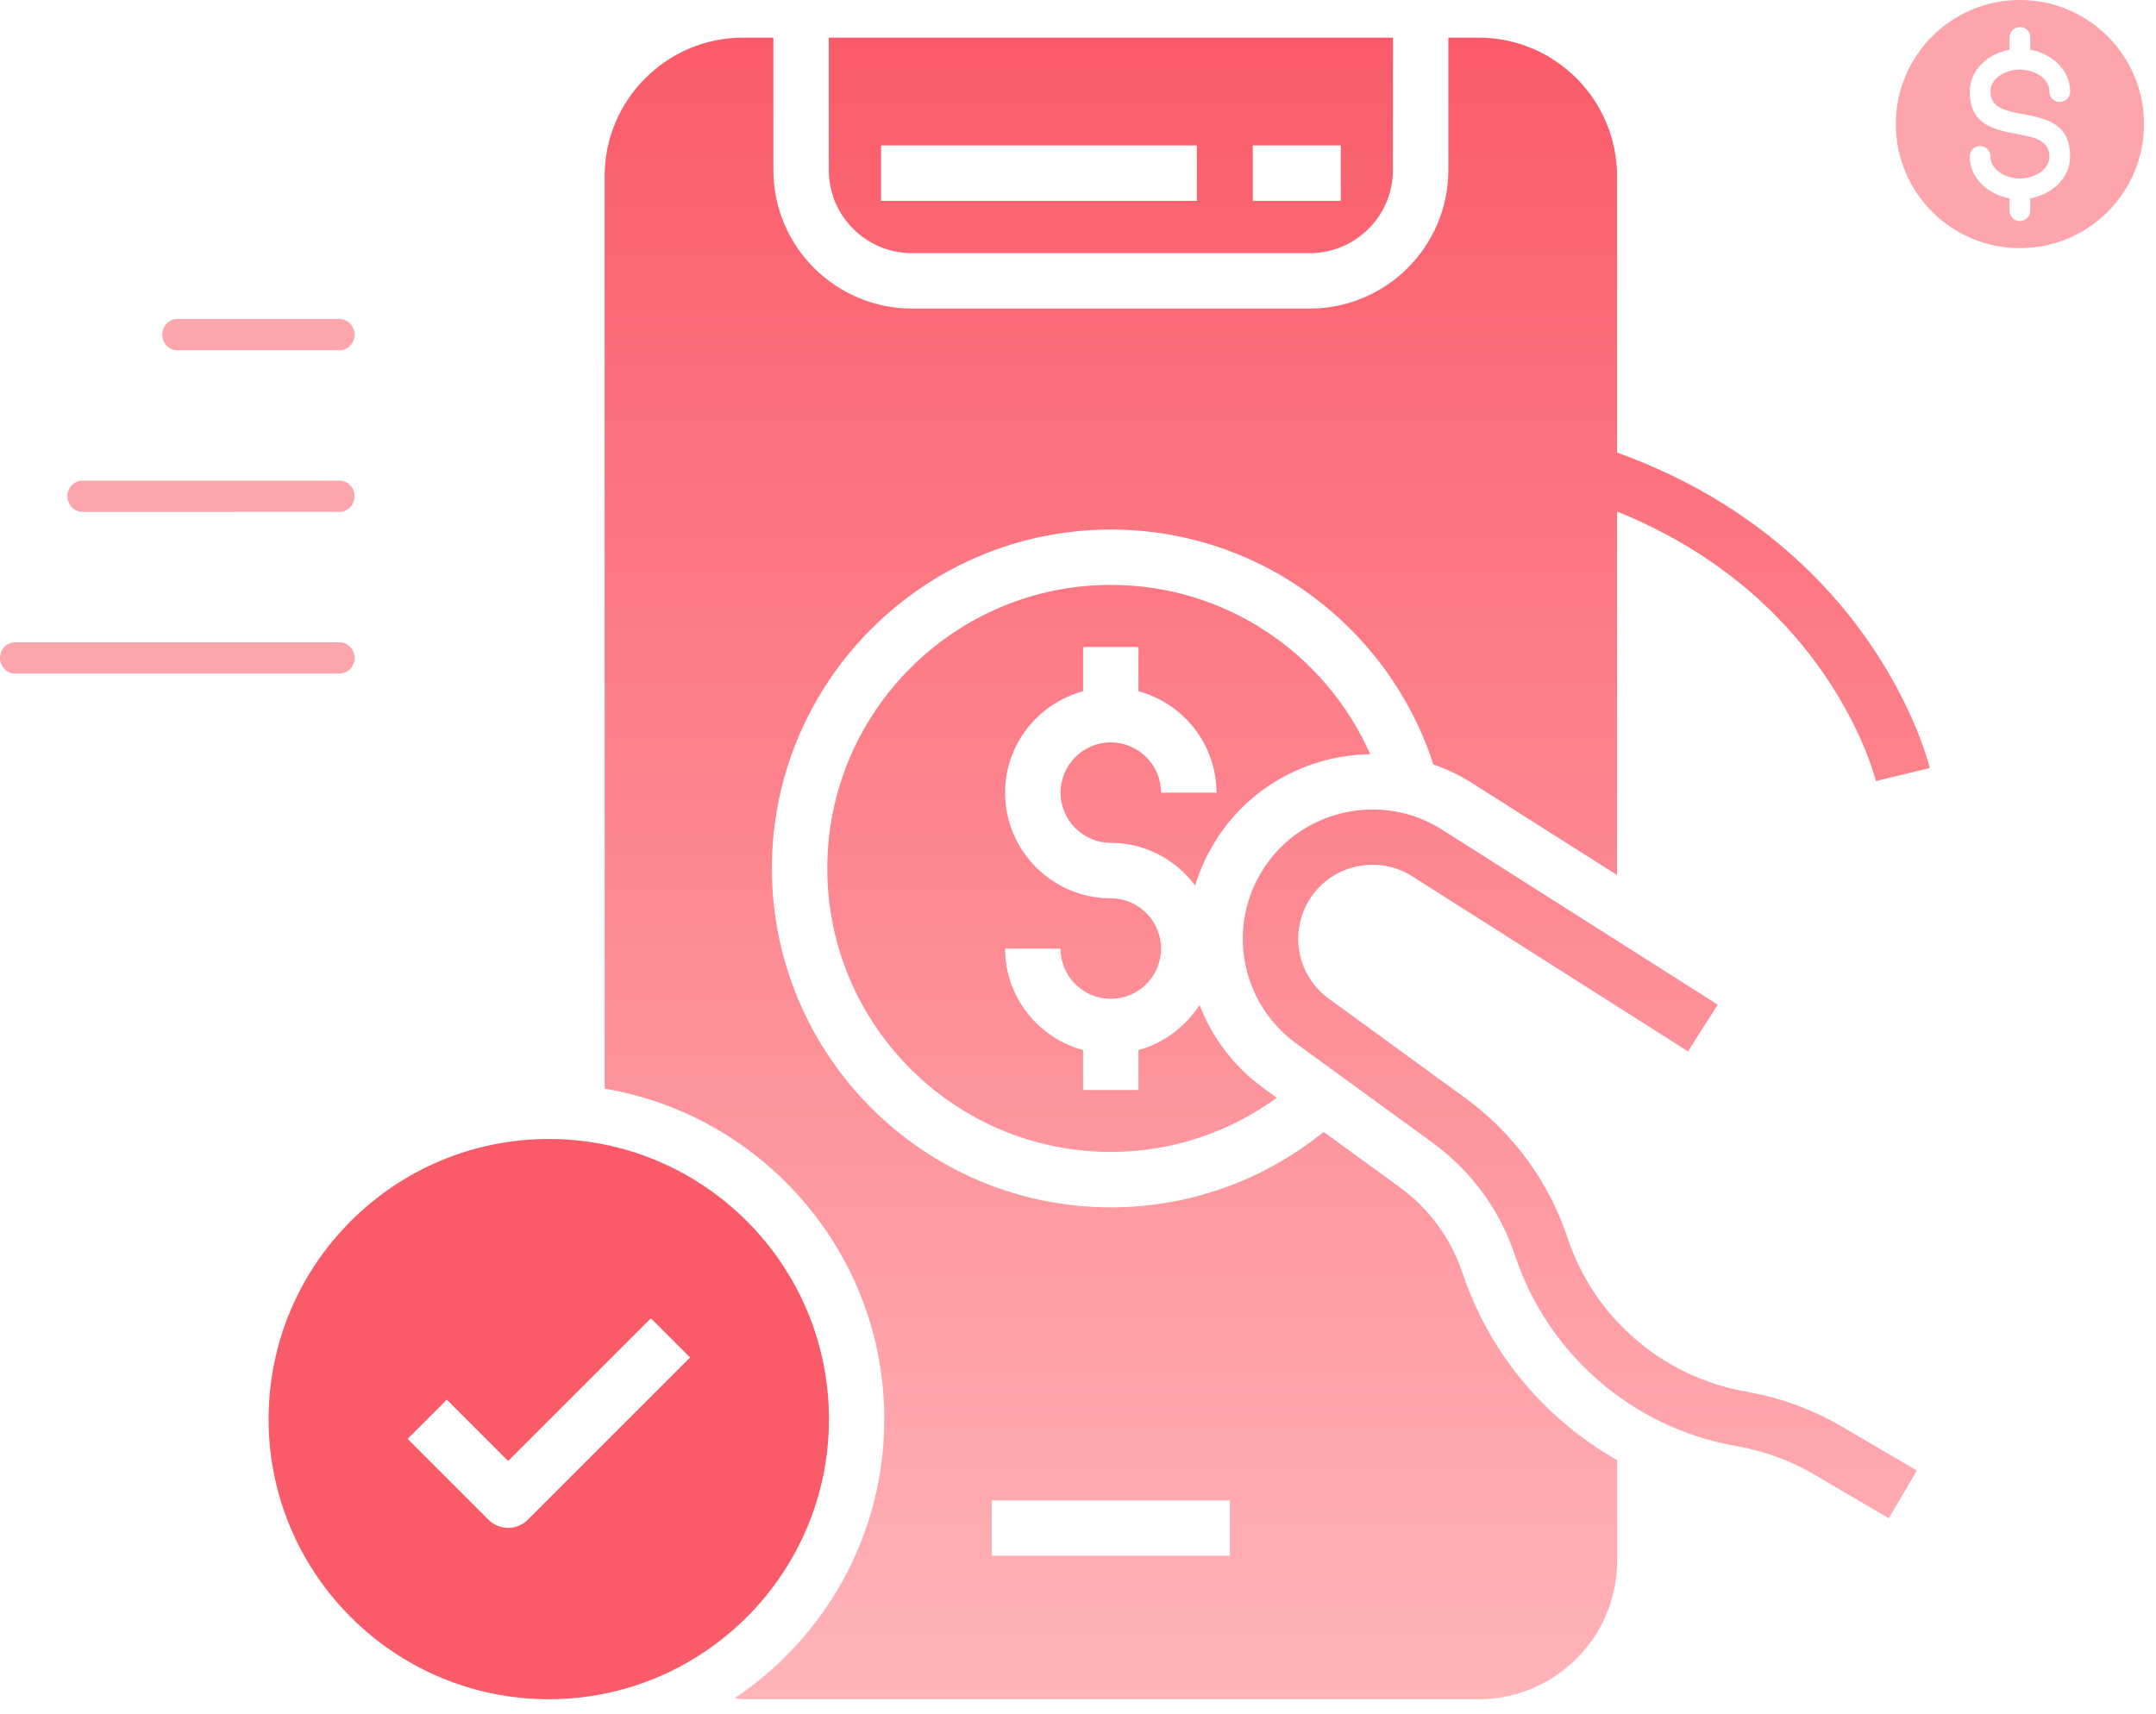
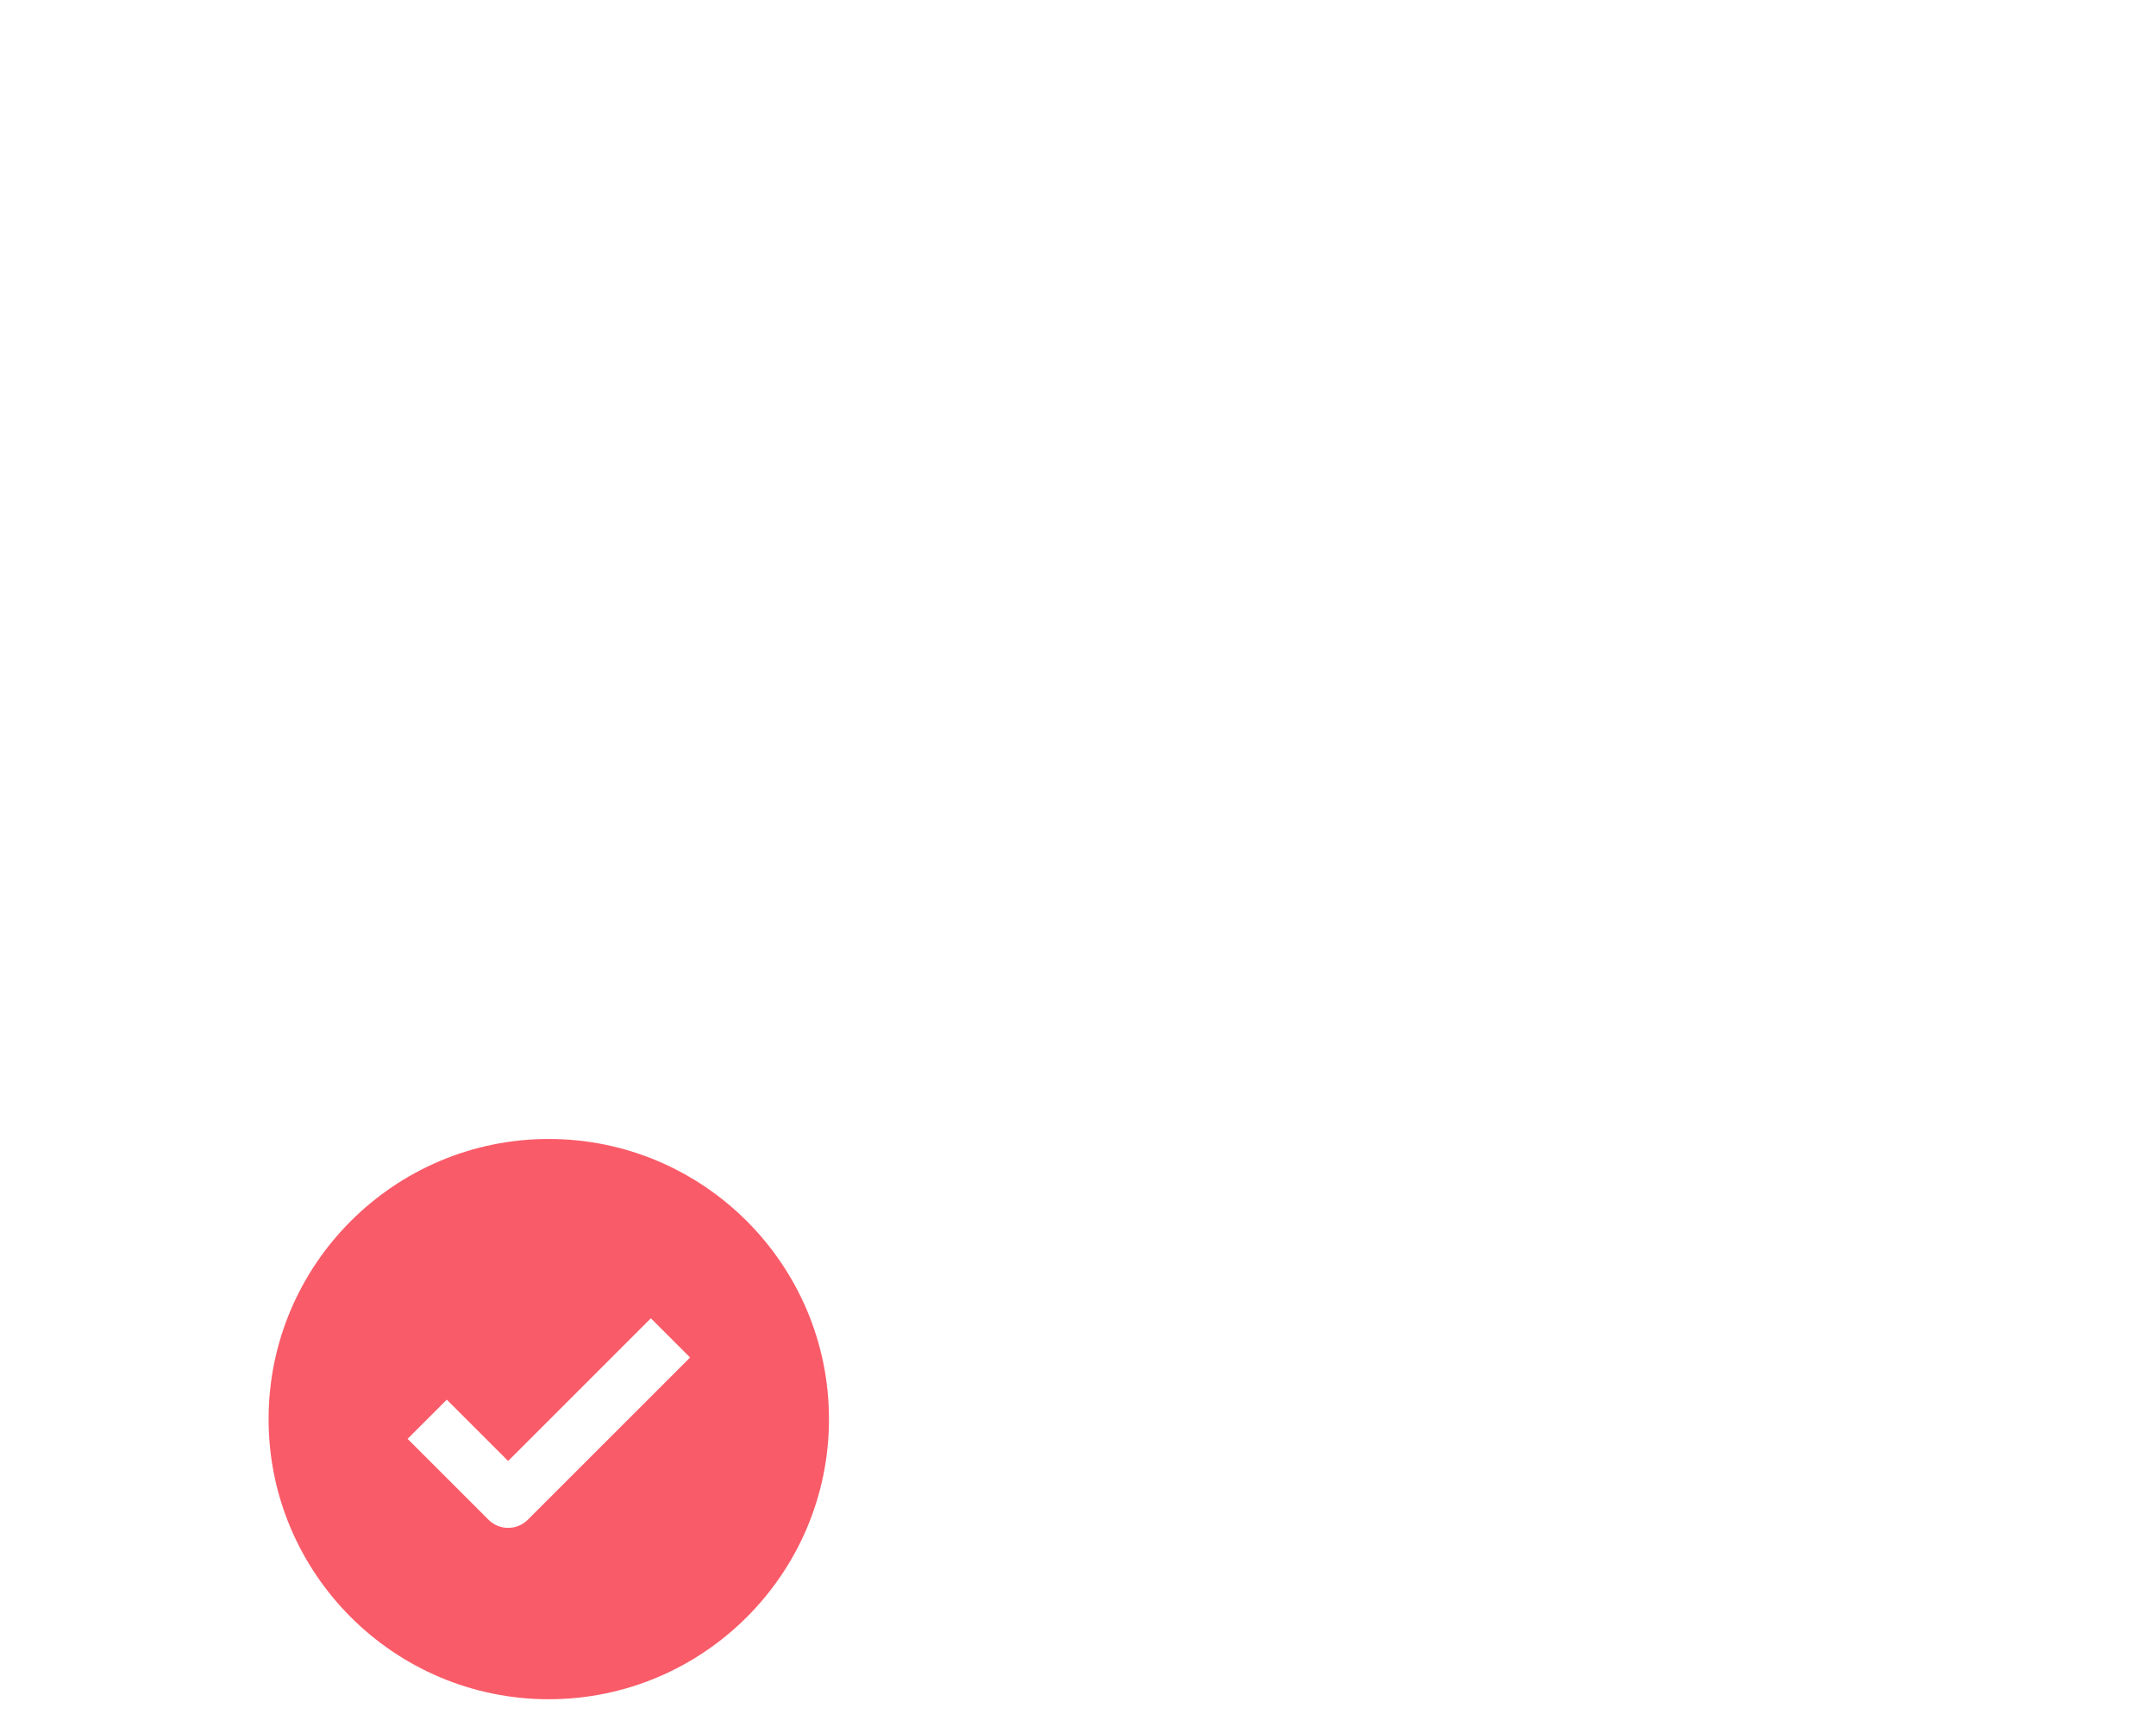
<svg xmlns="http://www.w3.org/2000/svg" width="83" height="66" viewBox="0 0 83 66" fill="none">
  <path d="M31.913 54.646C31.913 48.698 27.075 43.859 21.127 43.859C15.179 43.859 10.34 48.698 10.34 54.646C10.34 60.594 15.179 65.433 21.127 65.433C27.075 65.433 31.913 60.594 31.913 54.646ZM20.317 58.523C20.109 58.73 19.837 58.834 19.562 58.834C19.29 58.834 19.015 58.73 18.808 58.523L15.691 55.406L17.2 53.897L19.562 56.259L25.057 50.764L26.566 52.273L20.317 58.523Z" fill="#FA5B68" />
-   <path fill-rule="evenodd" clip-rule="evenodd" d="M56.301 49.019C55.856 47.686 55.021 46.545 53.886 45.718L50.958 43.586C48.716 45.401 45.866 46.492 42.766 46.492C35.57 46.492 29.716 40.637 29.716 33.441C29.716 26.246 35.57 20.392 42.766 20.392C48.564 20.392 53.486 24.196 55.181 29.437C55.685 29.613 56.178 29.84 56.647 30.139L62.251 33.695V19.698C70.358 22.961 72.142 29.773 72.217 30.077L74.291 29.576C74.206 29.216 72.086 20.968 62.251 17.427V6.781C62.251 3.841 59.86 1.449 56.919 1.449H55.757V6.549C55.757 9.49 53.365 11.881 50.425 11.881H35.106C32.166 11.881 29.774 9.49 29.774 6.549L29.772 1.449H28.609C25.669 1.449 23.277 3.841 23.277 6.781L23.28 41.921C29.377 42.953 34.043 48.258 34.043 54.646C34.043 59.128 31.747 63.081 28.274 65.398C28.321 65.402 28.367 65.408 28.413 65.415L28.413 65.415C28.48 65.424 28.546 65.433 28.615 65.433H56.923C59.863 65.433 62.255 63.042 62.255 60.101V56.23C59.495 54.654 57.341 52.127 56.304 49.019L56.301 49.019ZM47.346 59.909H38.18V57.776H47.346V59.909ZM50.424 9.748H35.105C33.341 9.748 31.906 8.314 31.906 6.549V1.449H53.626L53.623 6.549C53.623 8.314 52.189 9.748 50.424 9.748ZM51.616 5.6H48.23V7.733H51.616V5.6ZM46.075 5.6H33.919V7.733H46.075V5.6ZM40.829 30.521C40.829 29.455 41.699 28.586 42.765 28.586L42.762 28.588C43.828 28.588 44.698 29.458 44.698 30.524H46.83C46.83 28.652 45.553 27.087 43.828 26.616V24.915H41.696V26.616C39.971 27.087 38.694 28.652 38.694 30.524C38.694 32.766 40.52 34.592 42.762 34.592C43.828 34.592 44.698 35.461 44.698 36.528C44.698 37.594 43.828 38.463 42.762 38.463C41.696 38.463 40.827 37.594 40.827 36.528H38.694C38.694 38.399 39.971 39.964 41.696 40.436V41.974H43.828V40.436C44.812 40.164 45.641 39.532 46.18 38.698C46.657 39.938 47.486 41.06 48.641 41.9L49.155 42.273C47.358 43.579 45.154 44.358 42.765 44.358C36.745 44.358 31.848 39.46 31.848 33.441C31.848 27.421 36.745 22.523 42.765 22.523C47.22 22.523 51.053 25.208 52.749 29.042C50.464 29.076 48.23 30.196 46.892 32.225C46.5 32.819 46.207 33.451 46.012 34.099C45.268 33.108 44.095 32.457 42.765 32.457C41.699 32.457 40.829 31.588 40.829 30.521ZM67.123 53.568L67.365 53.613L67.365 53.616C68.623 53.848 69.818 54.293 70.921 54.941L73.793 56.626L72.713 58.465L69.842 56.78C68.954 56.258 67.989 55.898 66.976 55.711L66.736 55.666C62.809 54.941 59.586 52.136 58.325 48.347C57.741 46.591 56.64 45.087 55.142 43.997L49.898 40.179C47.741 38.609 47.2 35.633 48.671 33.405C50.159 31.149 53.222 30.493 55.504 31.941L66.128 38.686L64.984 40.486L54.361 33.74C53.057 32.911 51.303 33.287 50.452 34.578C49.61 35.852 49.919 37.556 51.153 38.454L56.397 42.272C58.256 43.626 59.621 45.492 60.348 47.673C61.364 50.723 63.961 52.981 67.123 53.568Z" fill="url(#paint0_linear_3813_5751)" />
-   <path fill-rule="evenodd" clip-rule="evenodd" d="M79.694 3.527C79.694 2.666 78.958 2.058 78.161 1.915V1.441C78.161 1.22 77.982 1.041 77.762 1.041C77.541 1.041 77.362 1.22 77.362 1.441V1.915C76.566 2.058 75.83 2.666 75.83 3.527C75.83 4.814 76.759 4.991 77.689 5.168C78.293 5.282 78.896 5.397 78.896 6.025C78.896 6.585 78.249 6.875 77.762 6.875C77.276 6.875 76.627 6.585 76.627 6.025C76.627 5.805 76.448 5.626 76.228 5.626C76.007 5.626 75.828 5.805 75.828 6.025C75.828 6.886 76.565 7.495 77.361 7.638V8.112C77.361 8.333 77.54 8.512 77.761 8.512C77.981 8.512 78.16 8.333 78.16 8.112V7.638C78.957 7.495 79.693 6.886 79.693 6.025C79.693 4.738 78.764 4.562 77.833 4.385C77.23 4.271 76.626 4.155 76.626 3.527C76.626 2.968 77.274 2.678 77.761 2.678C78.247 2.678 78.895 2.968 78.895 3.527C78.895 3.748 79.074 3.927 79.295 3.927C79.515 3.927 79.694 3.748 79.694 3.527ZM77.762 0C75.123 0 72.984 2.139 72.984 4.777C72.984 7.416 75.123 9.555 77.762 9.555C80.4 9.555 82.539 7.416 82.539 4.777C82.539 2.139 80.4 0 77.762 0Z" fill="#FCA5AC" />
-   <path fill-rule="evenodd" clip-rule="evenodd" d="M0.577 25.935C0.259 25.935 0 25.666 0 25.334C0 25.002 0.259 24.733 0.577 24.733H13.073C13.391 24.733 13.65 25.002 13.65 25.334C13.65 25.666 13.391 25.935 13.073 25.935H0.577ZM6.825 13.488C6.506 13.488 6.248 13.218 6.248 12.886C6.248 12.555 6.506 12.285 6.825 12.285H13.073C13.391 12.285 13.65 12.555 13.65 12.886C13.65 13.218 13.391 13.488 13.073 13.488H6.825ZM3.174 19.71C2.855 19.71 2.597 19.441 2.597 19.109C2.597 18.777 2.855 18.508 3.174 18.508H13.073C13.391 18.508 13.65 18.777 13.65 19.109C13.65 19.441 13.391 19.71 13.073 19.71L3.172 19.712L3.174 19.71Z" fill="#FCA5AC" />
  <defs>
    <linearGradient id="paint0_linear_3813_5751" x1="48.784" y1="1.449" x2="48.784" y2="65.433" gradientUnits="userSpaceOnUse">
      <stop stop-color="#FA5B68" />
      <stop offset="1" stop-color="#FFB4BA" />
    </linearGradient>
  </defs>
</svg>